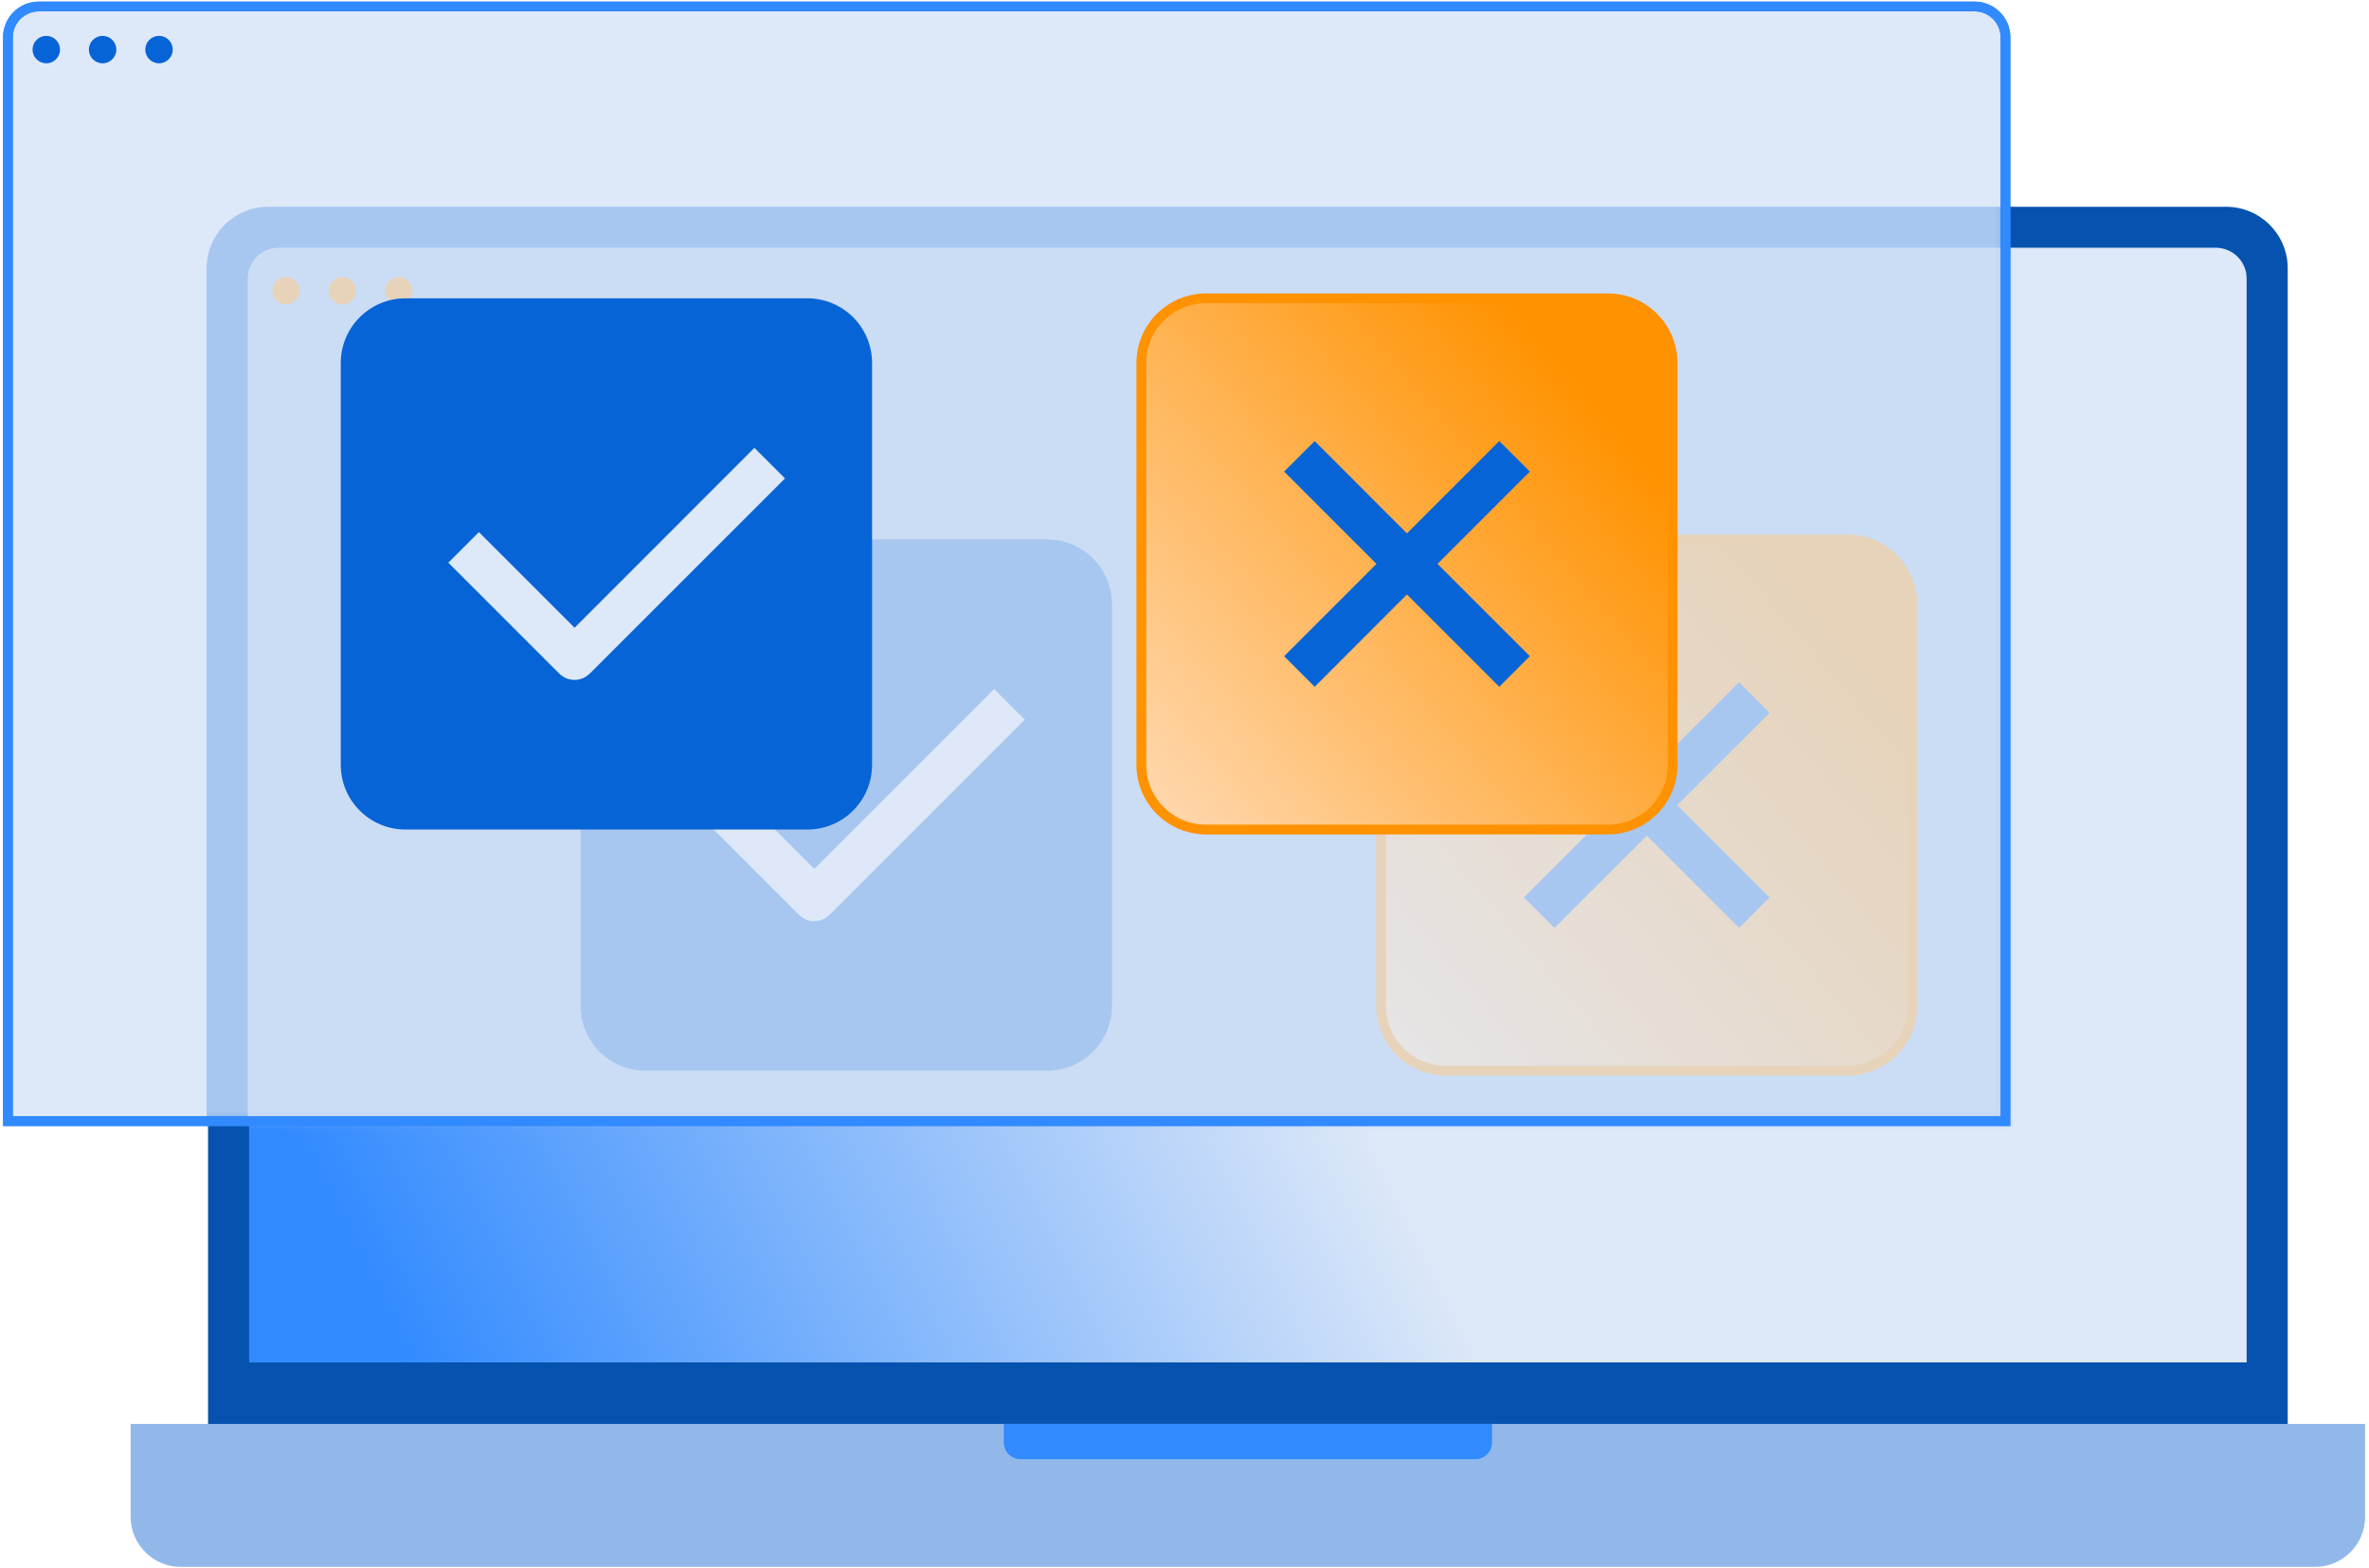
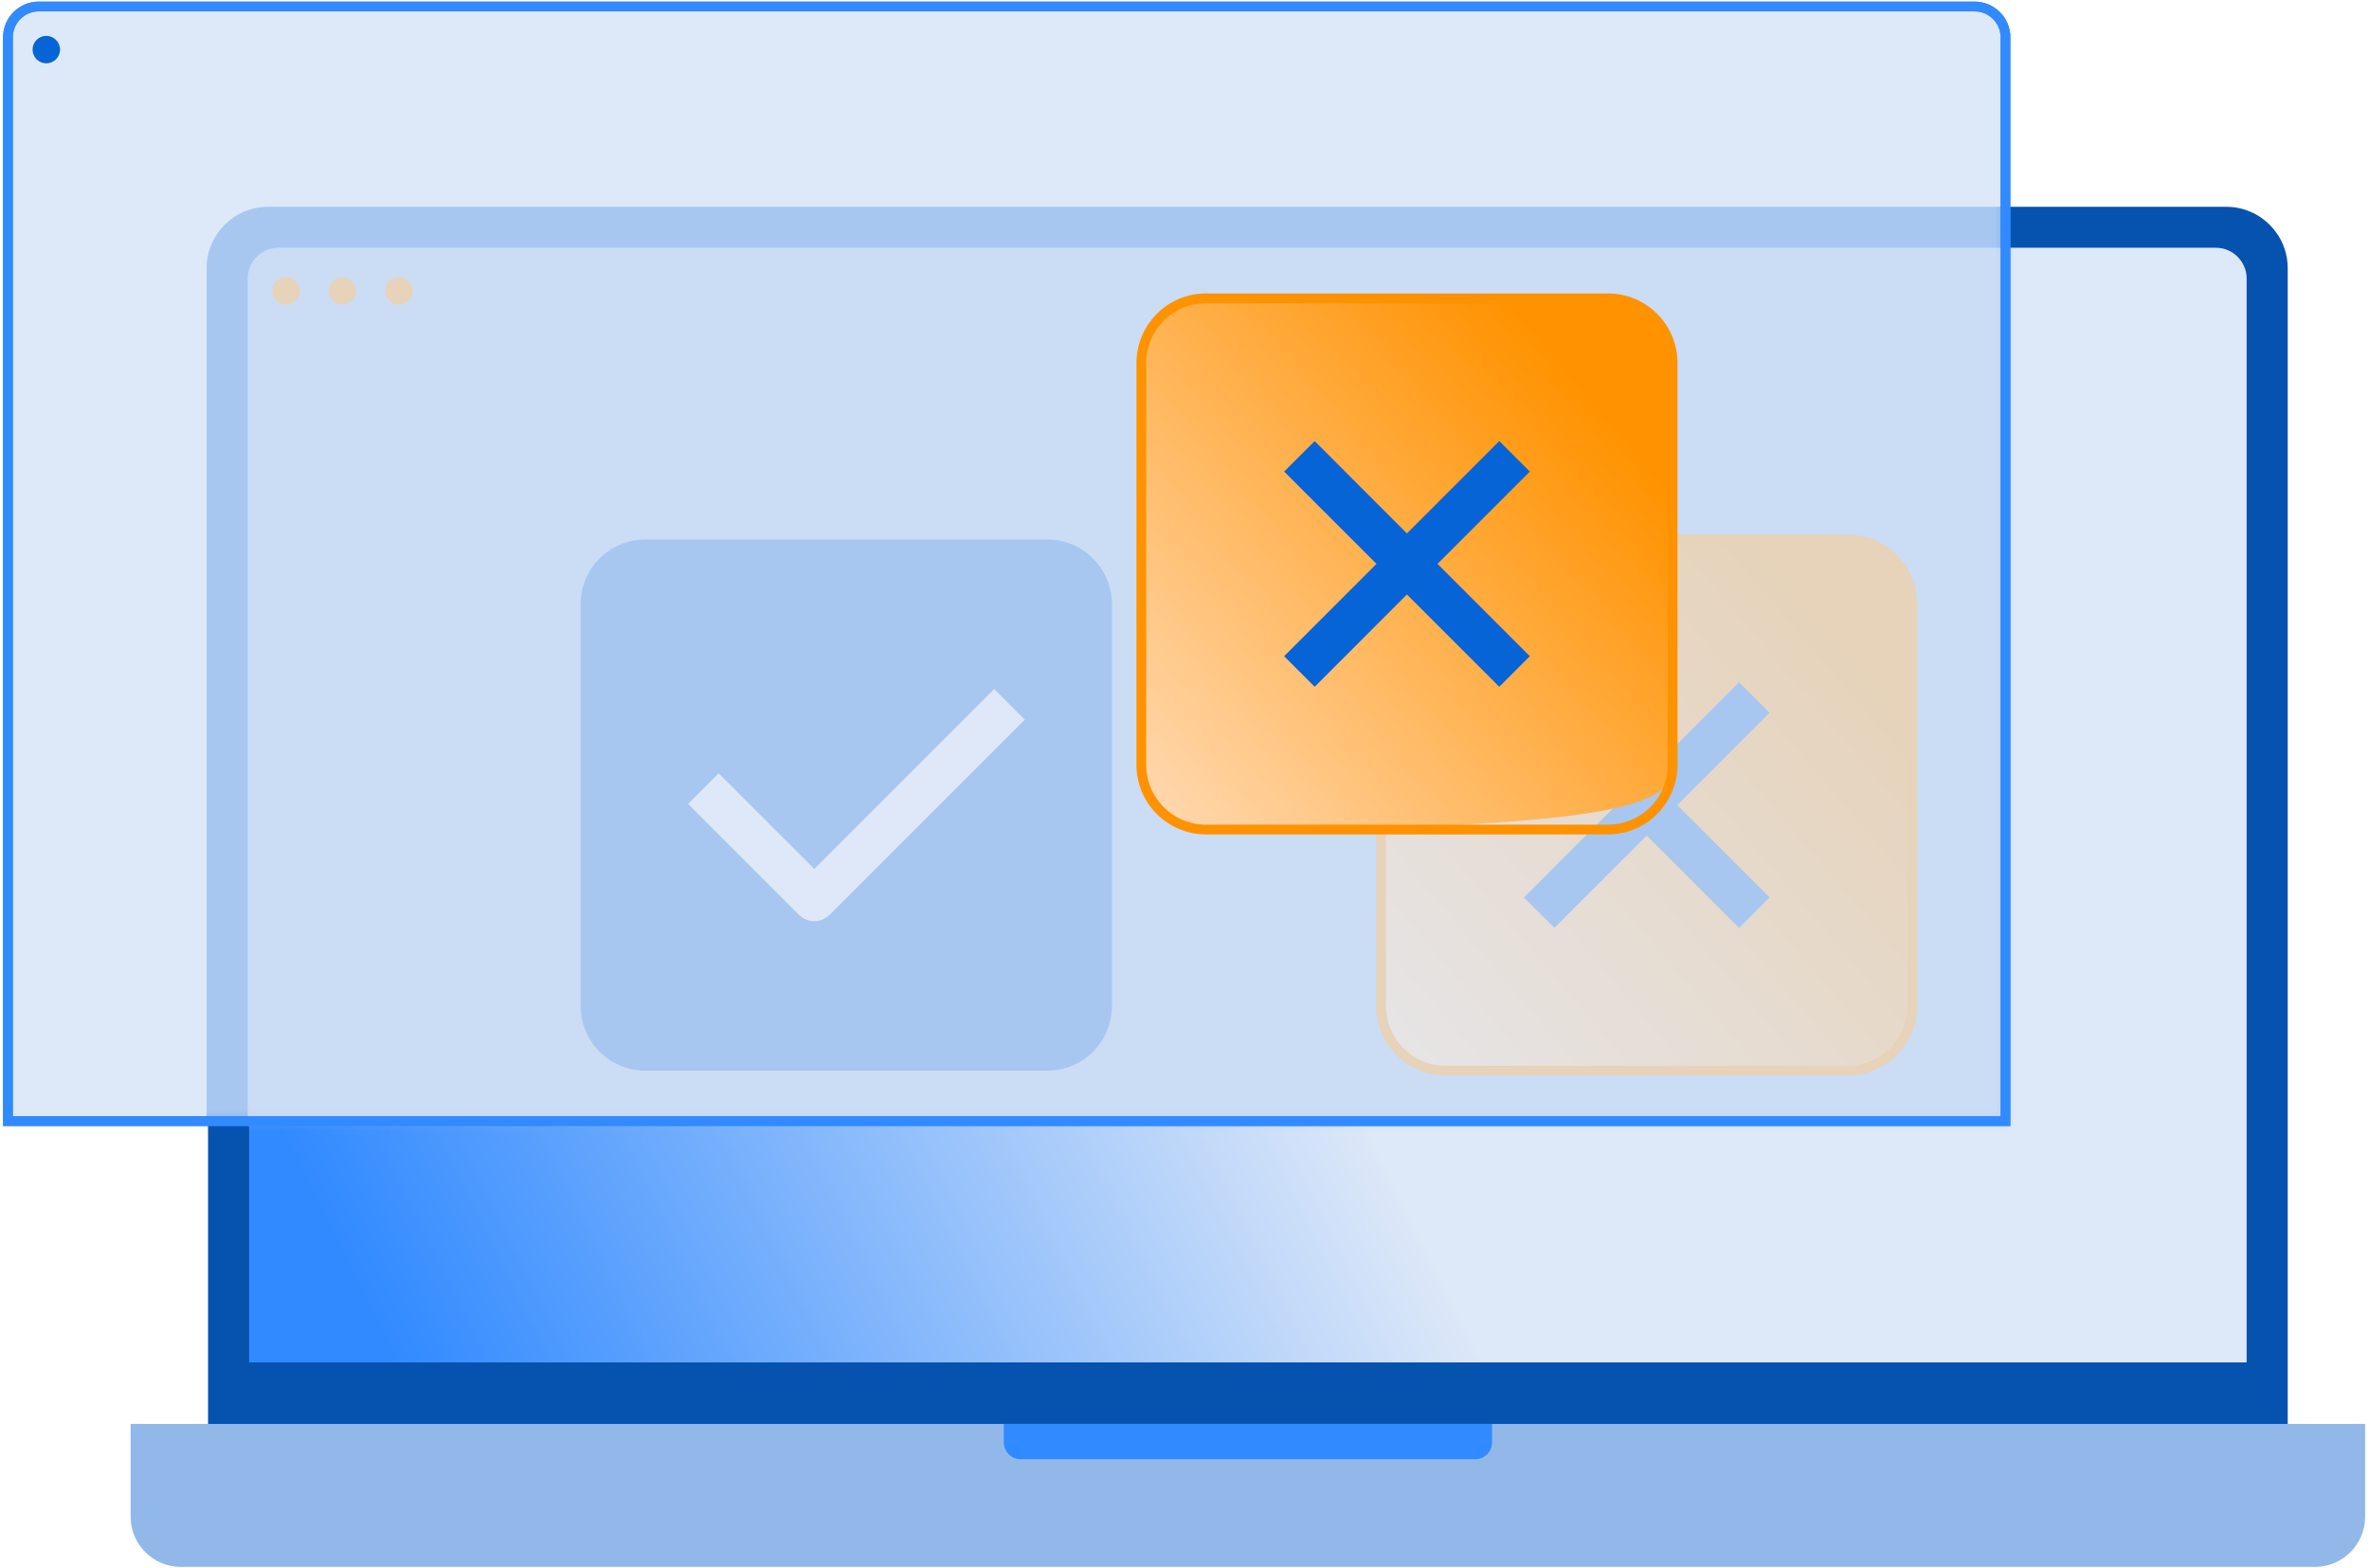
<svg xmlns="http://www.w3.org/2000/svg" width="364" height="241" viewBox="0 0 364 241" fill="none">
  <path d="M351.512 41.238V223.556L31.967 223.556V41.238C31.967 36.012 36.2 31.779 41.425 31.779L342.053 31.779C347.279 31.779 351.512 36.012 351.512 41.238Z" fill="#0652AF" />
  <path d="M363.402 218.826V233.092C363.402 237.34 359.945 240.798 355.696 240.798L27.778 240.798C23.529 240.798 20.071 237.34 20.071 233.092V218.826L363.402 218.826Z" fill="#92B8EA" />
  <path d="M154.23 218.826V221.648C154.23 223.09 155.393 224.253 156.835 224.253H226.658C228.1 224.253 229.263 223.09 229.263 221.648V218.826H154.23Z" fill="#318AFF" />
  <path d="M345.201 42.803V209.368L38.278 209.368V42.803C38.278 40.199 40.402 38.074 43.007 38.074L340.472 38.074C343.077 38.074 345.201 40.199 345.201 42.803Z" fill="url(#paint0_linear_2369_122896)" />
-   <path d="M61.505 46.803C62.67 46.803 63.614 45.859 63.614 44.695C63.614 43.53 62.67 42.586 61.505 42.586C60.341 42.586 59.397 43.53 59.397 44.695C59.397 45.859 60.341 46.803 61.505 46.803Z" fill="#FF9200" />
  <path d="M52.837 46.803C54.002 46.803 54.946 45.859 54.946 44.695C54.946 43.53 54.002 42.586 52.837 42.586C51.673 42.586 50.728 43.53 50.728 44.695C50.728 45.859 51.673 46.803 52.837 46.803Z" fill="#FF9200" />
  <path d="M44.169 46.803C45.334 46.803 46.278 45.859 46.278 44.695C46.278 43.53 45.334 42.586 44.169 42.586C43.005 42.586 42.06 43.53 42.06 44.695C42.06 45.859 43.005 46.803 44.169 46.803Z" fill="#FF9200" />
  <path d="M161.1 82.902H99.386C93.882 82.902 89.432 87.353 89.432 92.857V154.586C89.432 160.091 93.882 164.541 99.386 164.541H161.115C166.62 164.541 171.07 160.091 171.07 154.586V92.857C171.07 87.353 166.62 82.902 161.115 82.902H161.1Z" fill="#0764D7" />
  <path d="M127.669 140.585C127.049 141.205 126.211 141.562 125.328 141.562C124.444 141.562 123.607 141.205 122.986 140.585L105.945 123.544L110.644 118.846L125.343 133.545L152.975 105.898L157.673 110.597L127.685 140.585H127.669Z" fill="#92B8EA" />
  <path d="M284.107 82.902H222.379C216.874 82.902 212.424 87.353 212.424 92.857V154.586C212.424 160.091 216.874 164.541 222.379 164.541H284.107C289.612 164.541 294.062 160.091 294.062 154.586V92.857C294.062 87.353 289.612 82.902 284.107 82.902Z" fill="#0764D7" />
  <path d="M272.121 109.542L267.438 104.844L253.25 119.032L239.063 104.844L234.364 109.542L248.552 123.73L234.364 137.918L239.063 142.601L253.25 128.413L267.438 142.601L272.121 137.918L257.933 123.73L272.121 109.542Z" fill="#FF9200" />
  <path d="M308.144 5.729V172.293L1.22 172.293V5.729C1.22 3.124 3.345 1 5.949 1L303.414 1C306.019 1 308.144 3.124 308.144 5.729Z" fill="#DDE8F8" stroke="#318AFF" stroke-width="1.5" stroke-miterlimit="10" />
  <g opacity="0.5">
    <mask id="mask0_2369_122896" style="mask-type:alpha" maskUnits="userSpaceOnUse" x="0" y="0" width="309" height="174">
      <path opacity="0.5" d="M307.924 5.729V172.293L1 172.293V5.729C1 3.124 3.125 1 5.73 1L303.195 1C305.8 1 307.924 3.124 307.924 5.729Z" fill="#DDE8F8" stroke="#318AFF" stroke-width="1.5" stroke-miterlimit="10" />
    </mask>
    <g mask="url(#mask0_2369_122896)">
      <g filter="url(#filter0_f_2369_122896)">
        <path d="M351.294 41.238V223.556L31.749 223.556V41.238C31.749 36.012 35.982 31.779 41.207 31.779L341.835 31.779C347.061 31.779 351.294 36.012 351.294 41.238Z" fill="#0764D7" />
        <path d="M344.983 42.803V209.368L38.06 209.368V42.803C38.06 40.199 40.184 38.074 42.789 38.074L340.254 38.074C342.859 38.074 344.983 40.199 344.983 42.803Z" fill="#92B8EA" />
        <path d="M61.288 46.803C62.452 46.803 63.396 45.859 63.396 44.695C63.396 43.53 62.452 42.586 61.288 42.586C60.123 42.586 59.179 43.53 59.179 44.695C59.179 45.859 60.123 46.803 61.288 46.803Z" fill="#FF9200" />
        <path d="M52.62 46.803C53.784 46.803 54.728 45.859 54.728 44.695C54.728 43.53 53.784 42.586 52.62 42.586C51.455 42.586 50.511 43.53 50.511 44.695C50.511 45.859 51.455 46.803 52.62 46.803Z" fill="#FF9200" />
        <path d="M43.952 46.803C45.116 46.803 46.06 45.859 46.06 44.695C46.06 43.53 45.116 42.586 43.952 42.586C42.787 42.586 41.843 43.53 41.843 44.695C41.843 45.859 42.787 46.803 43.952 46.803Z" fill="#FF9200" />
        <path d="M160.882 82.902H99.169C93.664 82.902 89.214 87.353 89.214 92.857V154.586C89.214 160.091 93.664 164.541 99.169 164.541H160.898C166.402 164.541 170.852 160.091 170.852 154.586V92.857C170.852 87.353 166.402 82.902 160.898 82.902H160.882Z" fill="#0764D7" />
        <path d="M127.451 140.585C126.831 141.205 125.994 141.562 125.11 141.562C124.226 141.562 123.389 141.205 122.768 140.585L105.728 123.544L110.426 118.846L125.125 133.545L152.757 105.898L157.455 110.597L127.467 140.585H127.451Z" fill="#DDE8F8" />
        <g filter="url(#filter1_d_2369_122896)">
          <path d="M283.89 82.902H222.161C216.656 82.902 212.206 87.353 212.206 92.857V154.586C212.206 160.091 216.656 164.541 222.161 164.541H283.89C289.394 164.541 293.844 160.091 293.844 154.586V92.857C293.844 87.353 289.394 82.902 283.89 82.902Z" fill="url(#paint1_linear_2369_122896)" />
          <path d="M283.89 82.902H222.161C216.656 82.902 212.206 87.353 212.206 92.857V154.586C212.206 160.091 216.656 164.541 222.161 164.541H283.89C289.394 164.541 293.844 160.091 293.844 154.586V92.857C293.844 87.353 289.394 82.902 283.89 82.902Z" stroke="#FF9200" stroke-width="1.5" />
        </g>
        <path d="M271.903 109.542L267.221 104.844L253.033 119.032L238.845 104.844L234.146 109.542L248.334 123.73L234.146 137.918L238.845 142.601L253.033 128.413L267.221 142.601L271.903 137.918L257.715 123.73L271.903 109.542Z" fill="#0764D7" />
      </g>
    </g>
  </g>
  <path d="M308.143 5.729V172.293L1.219 172.293V5.729C1.219 3.124 3.344 1 5.949 1L303.413 1C306.018 1 308.143 3.124 308.143 5.729V5.729Z" stroke="#318AFF" stroke-width="1.5" stroke-miterlimit="10" />
-   <path d="M24.433 9.729C25.598 9.729 26.542 8.785 26.542 7.621C26.542 6.456 25.598 5.512 24.433 5.512C23.268 5.512 22.324 6.456 22.324 7.621C22.324 8.785 23.268 9.729 24.433 9.729Z" fill="#0764D7" />
-   <path d="M15.765 9.729C16.93 9.729 17.874 8.785 17.874 7.621C17.874 6.456 16.93 5.512 15.765 5.512C14.6 5.512 13.656 6.456 13.656 7.621C13.656 8.785 14.6 9.729 15.765 9.729Z" fill="#0764D7" />
  <path d="M7.113 9.729C8.277 9.729 9.222 8.785 9.222 7.621C9.222 6.456 8.277 5.512 7.113 5.512C5.948 5.512 5.004 6.456 5.004 7.621C5.004 8.785 5.948 9.729 7.113 9.729Z" fill="#0764D7" />
-   <path d="M124.042 45.844H62.313C56.809 45.844 52.358 50.294 52.358 55.798V117.527C52.358 123.032 56.809 127.482 62.313 127.482H124.042C129.547 127.482 133.997 123.032 133.997 117.527V55.798C133.997 50.294 129.547 45.844 124.042 45.844Z" fill="#0764D7" />
-   <path d="M90.611 103.511C89.991 104.131 89.154 104.488 88.27 104.488C87.386 104.488 86.549 104.131 85.929 103.511L68.888 86.47L73.586 81.772L88.286 96.471L115.917 68.824L120.615 73.522L90.627 103.511H90.611Z" fill="#DDE8F8" />
  <g filter="url(#filter2_d_2369_122896)">
-     <path d="M247.05 45.844H185.321C179.816 45.844 175.366 50.294 175.366 55.798V117.527C175.366 123.032 179.816 127.482 185.321 127.482H247.05C252.554 127.482 257.005 123.032 257.005 117.527V55.798C257.005 50.294 252.554 45.844 247.05 45.844Z" fill="url(#paint2_linear_2369_122896)" />
+     <path d="M247.05 45.844H185.321C179.816 45.844 175.366 50.294 175.366 55.798V117.527C175.366 123.032 179.816 127.482 185.321 127.482C252.554 127.482 257.005 123.032 257.005 117.527V55.798C257.005 50.294 252.554 45.844 247.05 45.844Z" fill="url(#paint2_linear_2369_122896)" />
    <path d="M247.05 45.844H185.321C179.816 45.844 175.366 50.294 175.366 55.798V117.527C175.366 123.032 179.816 127.482 185.321 127.482H247.05C252.554 127.482 257.005 123.032 257.005 117.527V55.798C257.005 50.294 252.554 45.844 247.05 45.844Z" stroke="#FF9200" stroke-width="1.5" />
  </g>
  <path d="M235.063 72.468L230.365 67.785L216.177 81.973L202.005 67.785L197.307 72.468L211.495 86.656L197.307 100.844L202.005 105.542L216.177 91.354L230.365 105.542L235.063 100.844L220.876 86.656L235.063 72.468Z" fill="#0764D7" />
  <defs>
    <filter id="filter0_f_2369_122896" x="4.854" y="16.779" width="373.331" height="239.02" color-interpolation-filters="sRGB">
      <feGaussianBlur stdDeviation="7.5" />
    </filter>
    <filter id="filter1_d_2369_122896" x="200.385" y="71.081" width="105.28" height="105.28" color-interpolation-filters="sRGB">
      <feGaussianBlur stdDeviation="5.535" />
    </filter>
    <filter id="filter2_d_2369_122896" x="163.545" y="34.023" width="105.28" height="105.28" color-interpolation-filters="sRGB">
      <feGaussianBlur stdDeviation="5.535" />
    </filter>
    <linearGradient id="paint0_linear_2369_122896" x1="-96" y1="-108" x2="146.213" y2="-227.395" gradientUnits="userSpaceOnUse">
      <stop stop-color="#318AFF" />
      <stop offset="0.557" stop-color="#DDE8F8" />
    </linearGradient>
    <linearGradient id="paint1_linear_2369_122896" x1="286.816" y1="104.409" x2="205.853" y2="173.222" gradientUnits="userSpaceOnUse">
      <stop stop-color="#FF9200" />
      <stop offset="1" stop-color="#FFE2C8" />
    </linearGradient>
    <linearGradient id="paint2_linear_2369_122896" x1="249.976" y1="67.35" x2="169.013" y2="136.163" gradientUnits="userSpaceOnUse">
      <stop stop-color="#FF9200" />
      <stop offset="1" stop-color="#FFE2C8" />
    </linearGradient>
  </defs>
</svg>